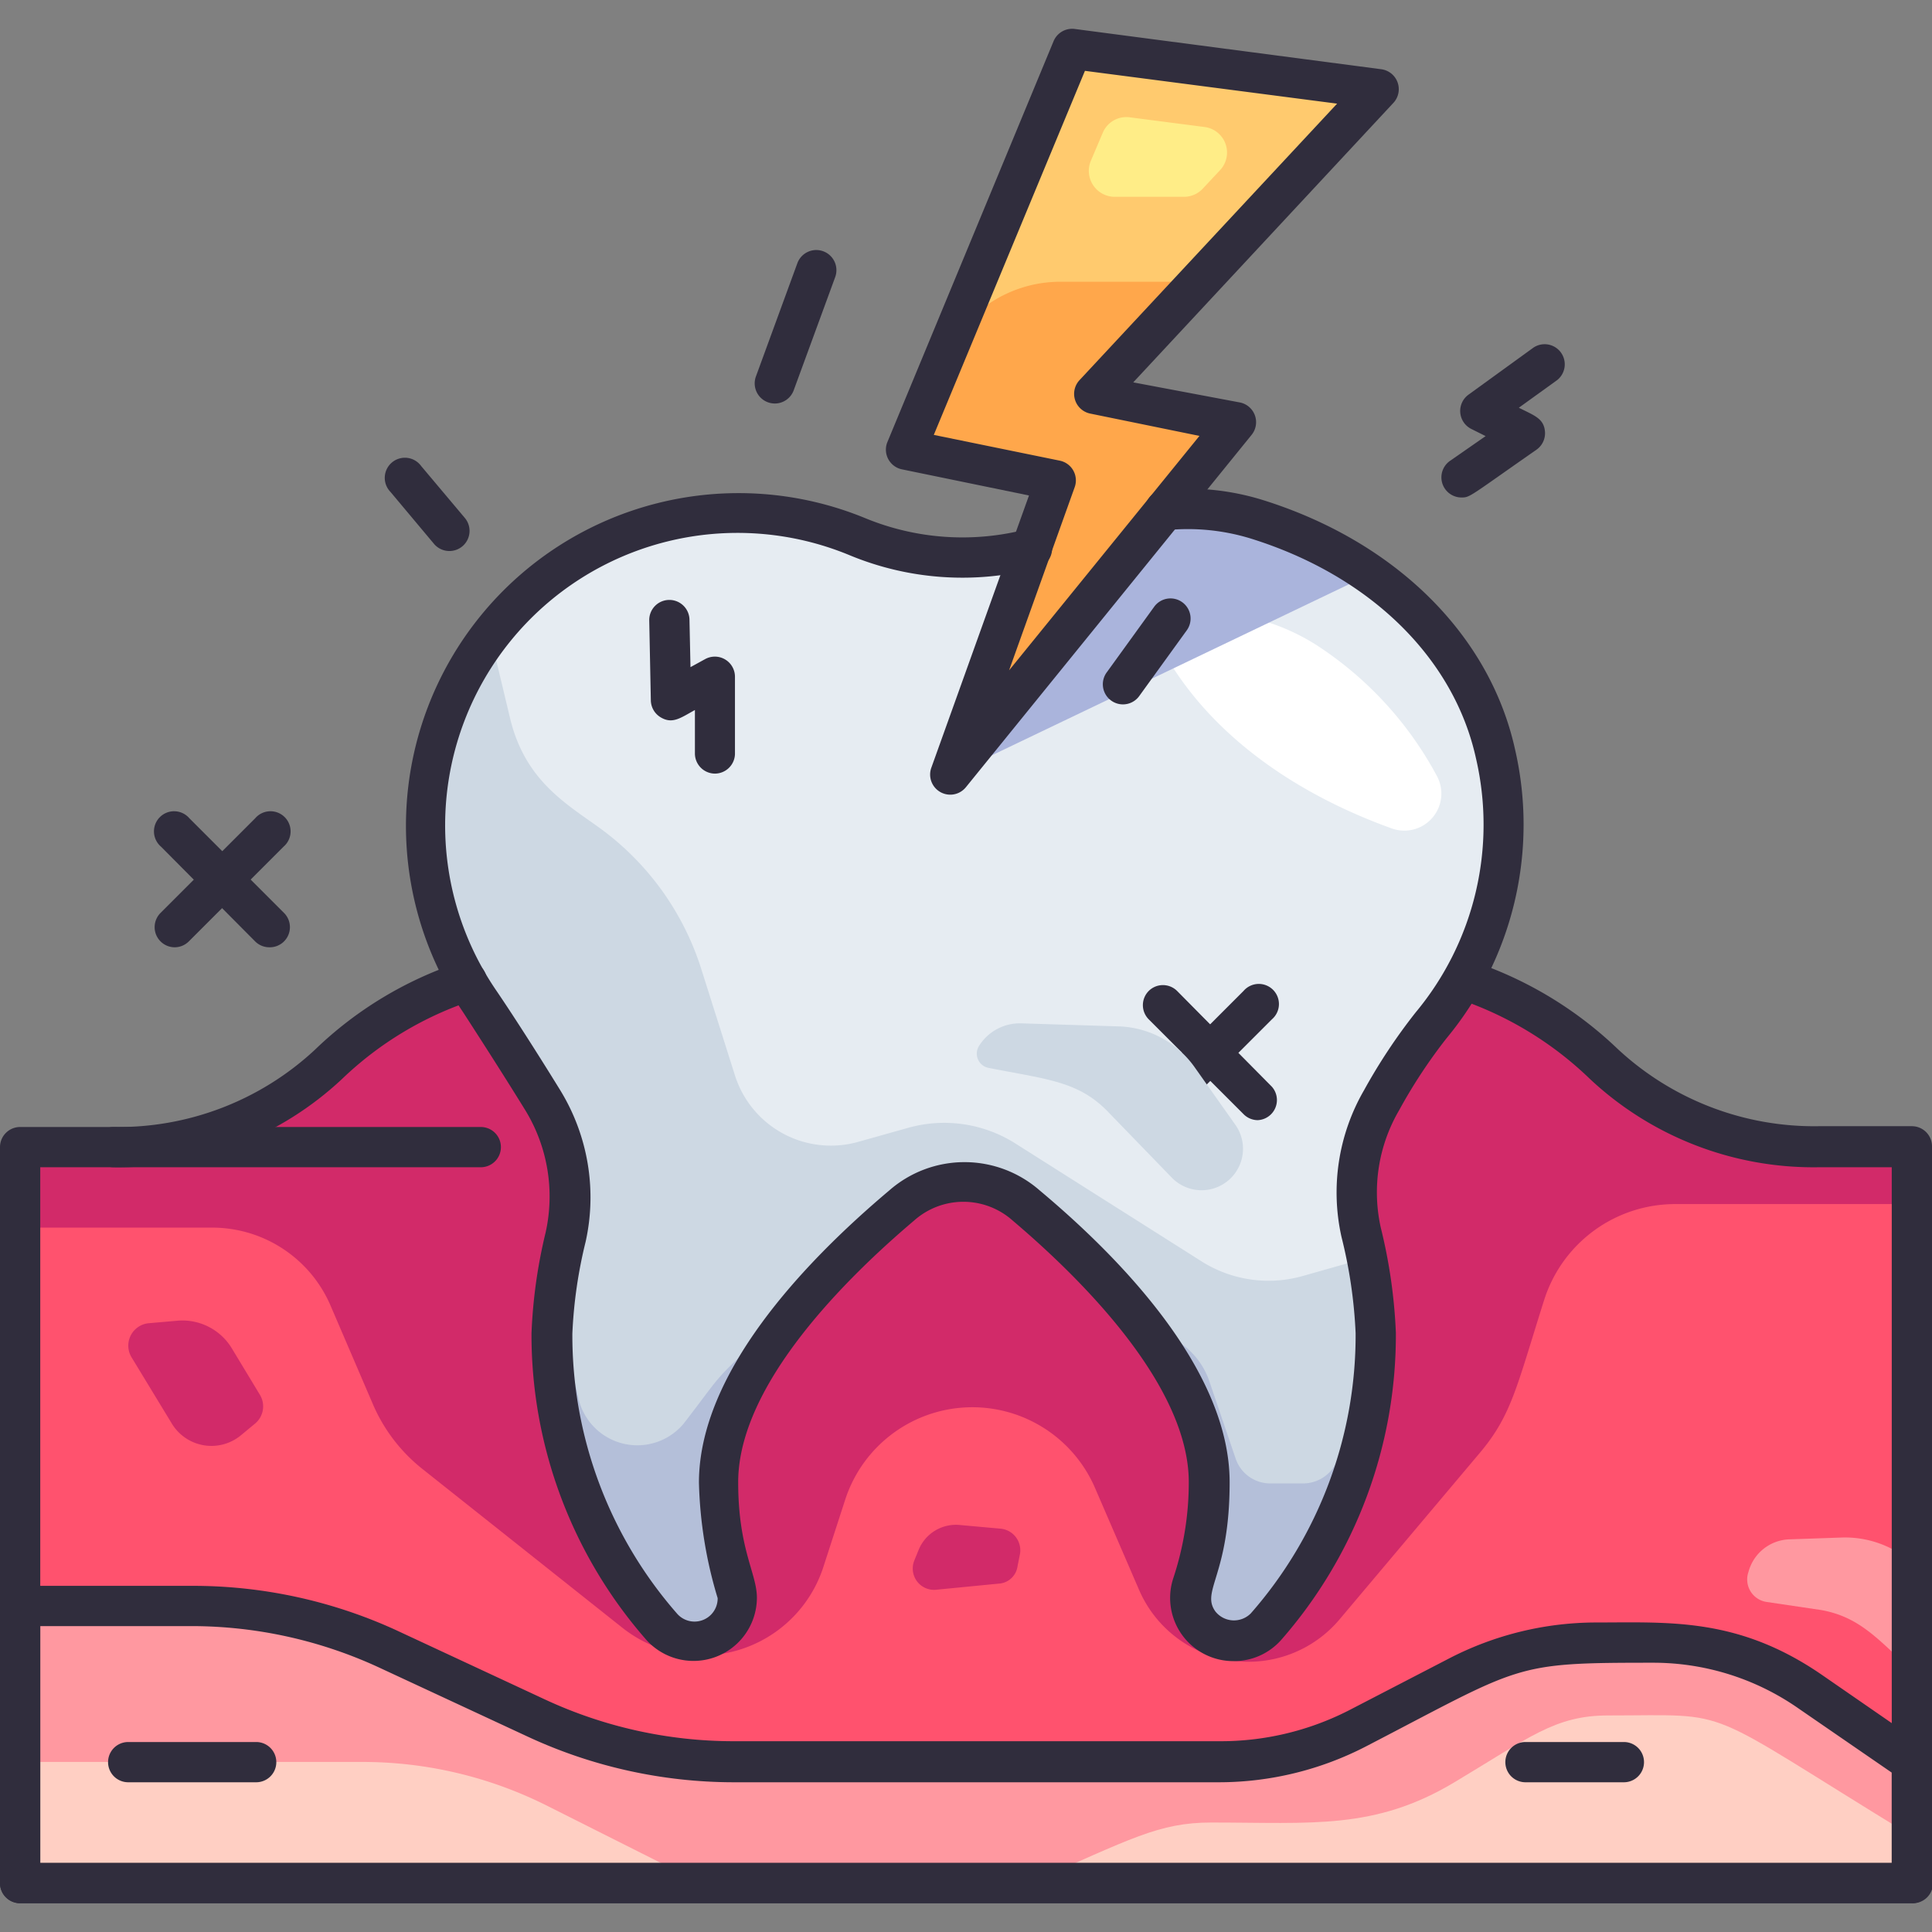
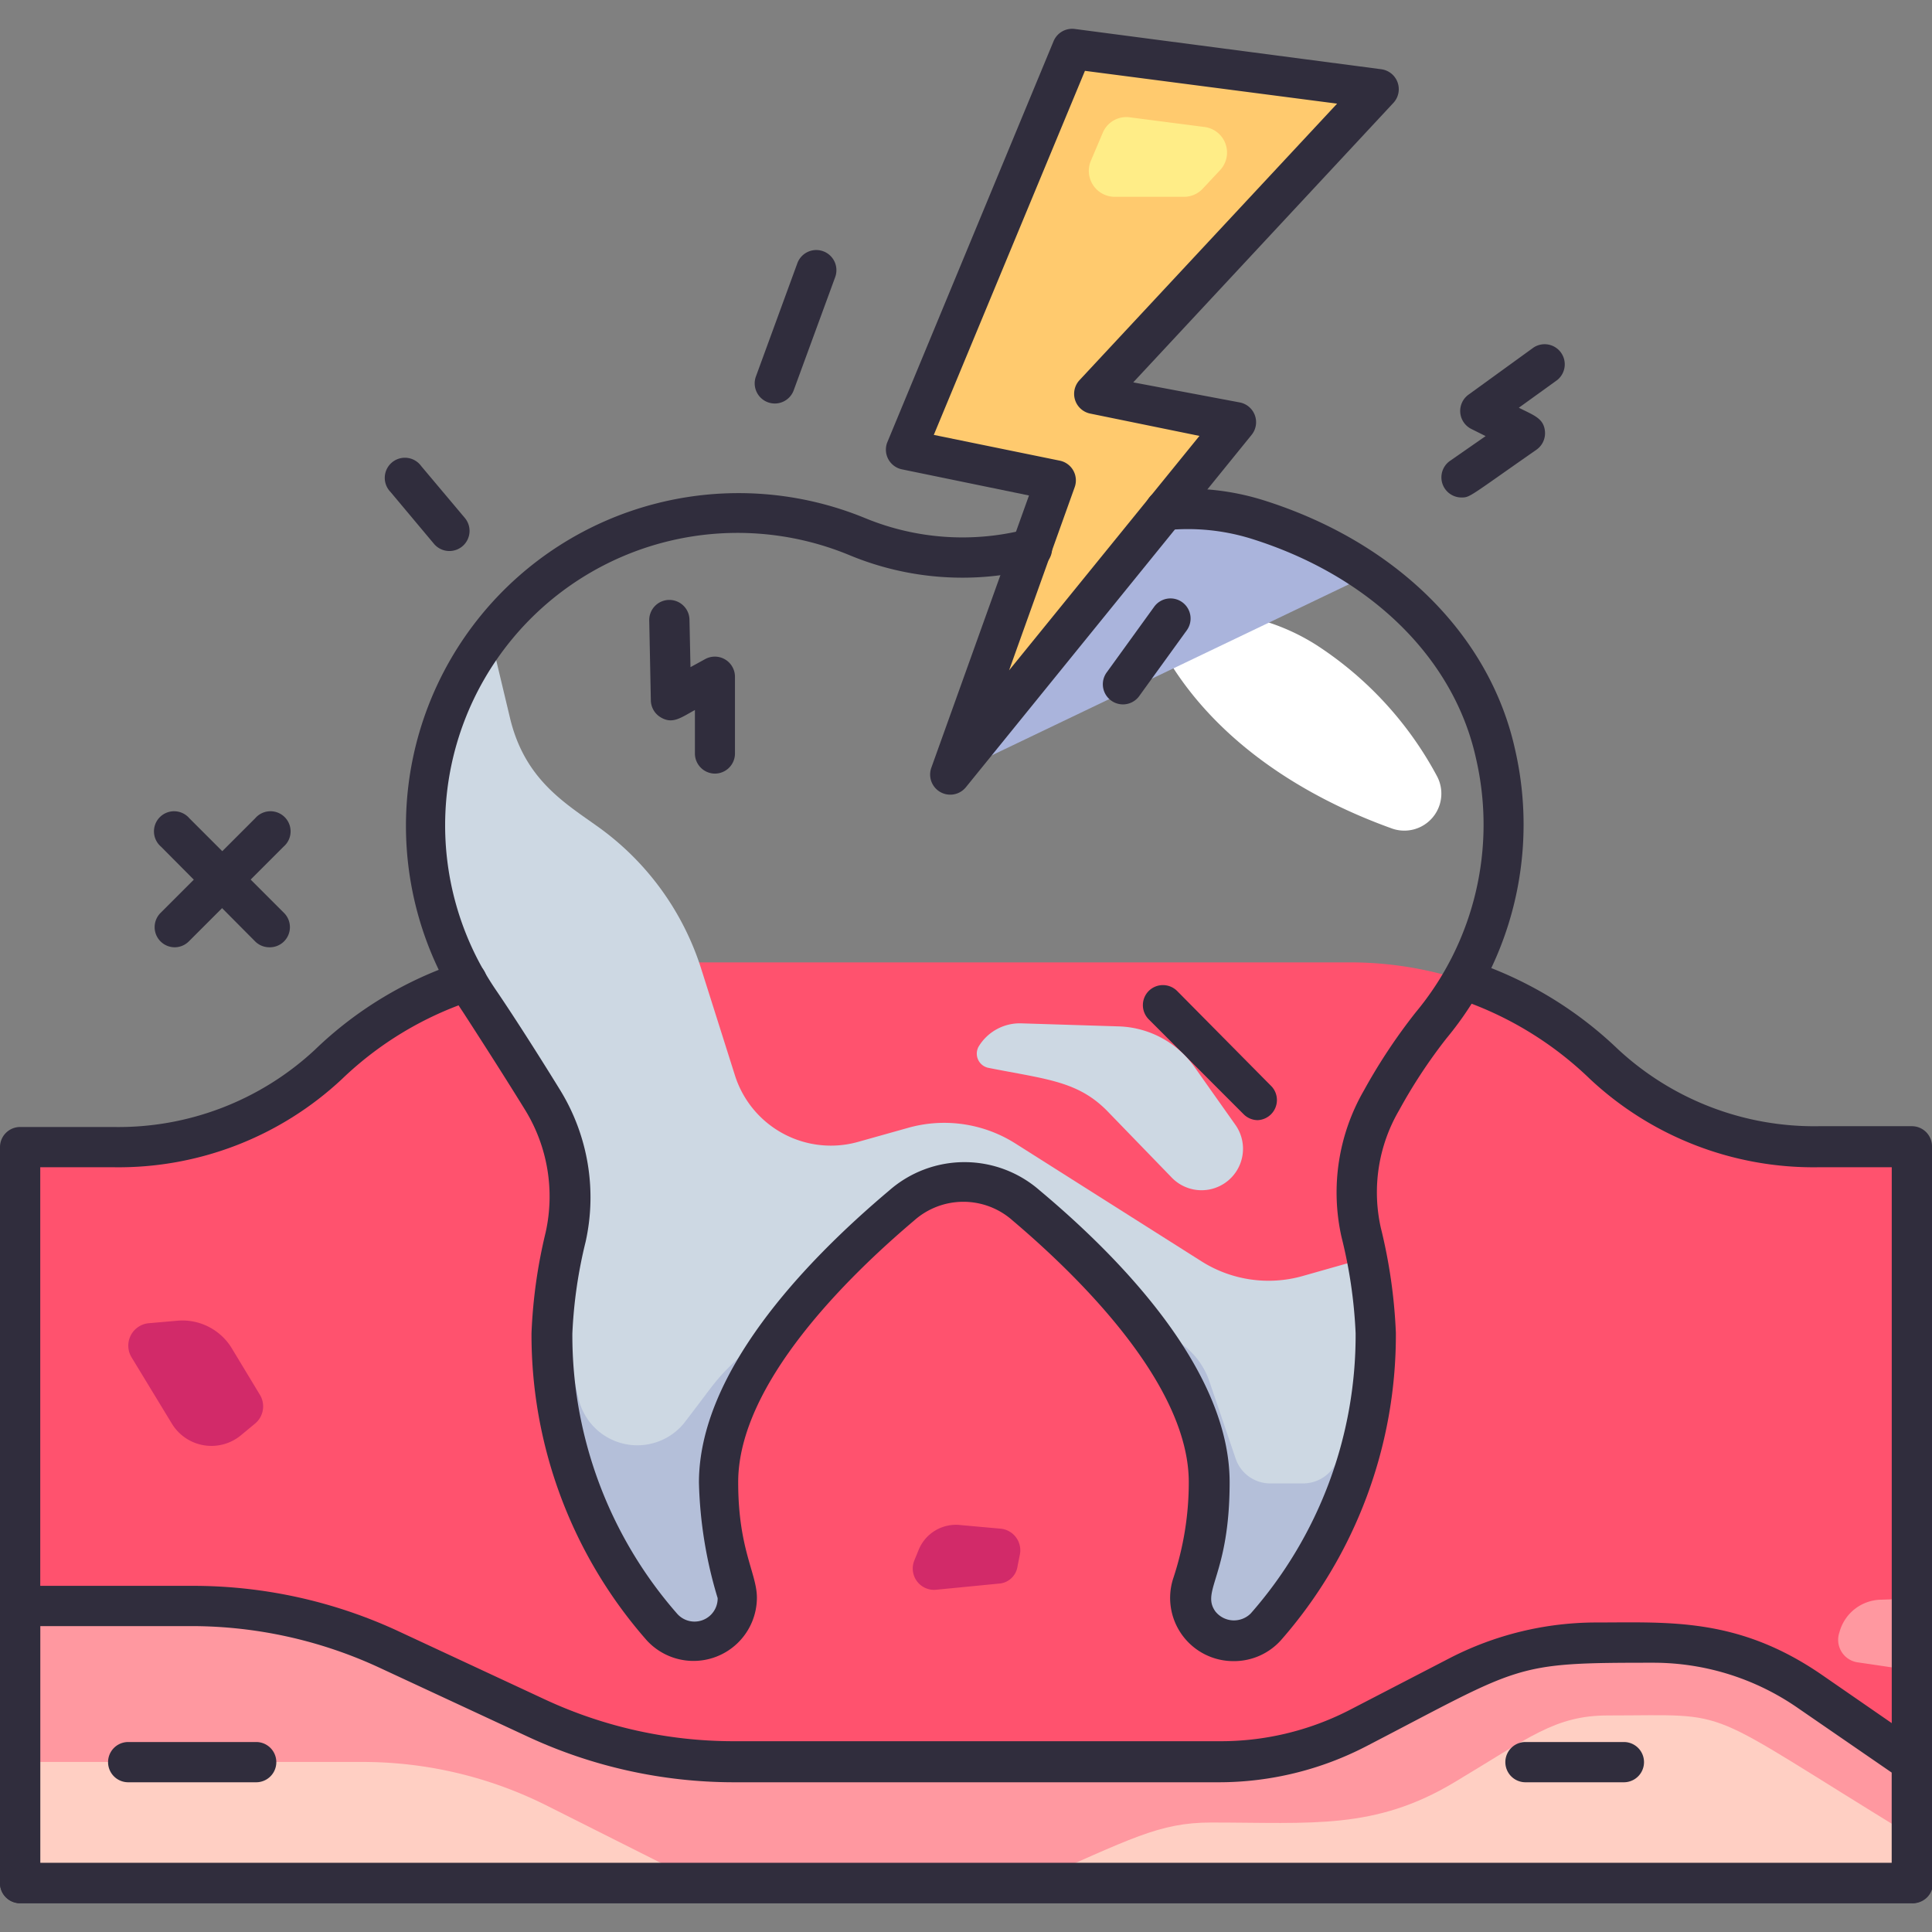
<svg xmlns="http://www.w3.org/2000/svg" viewBox="0 0 96 96">
  <rect x="0" y="0" width="96" height="96" fill="#808080" stroke="none" />
  <g id="Toothache">
    <path d="m90.35 57a15.37 15.37 0 0 1 -10.69-4.12 18.18 18.18 0 0 0 -12.66-5.06h-38a18.18 18.18 0 0 0 -12.62 5.07 15.37 15.37 0 0 1 -10.73 4.11h-4.65v36.57h94v-36.57z" fill="#ff526e" />
    <path d="m82.13 81.62c-3.59 0-6.14-.18-9.72 1.68l-5 2.58a14.89 14.89 0 0 1 -6.86 1.68h-24.12a23.07 23.07 0 0 1 -9.74-2.16l-7.43-3.4a23.09 23.09 0 0 0 -9.74-2.2h-8.52v13.77h94v-6l-5.08-3.51a13.73 13.73 0 0 0 -7.79-2.44z" fill="#ff98a0" />
-     <path d="m95 57v2.83h-11.76a6.83 6.83 0 0 0 -6.51 4.76c-1.36 4.29-1.61 5.71-3.18 7.58l-7 8.31a5.92 5.92 0 0 1 -9.95-1.48l-2.2-5.09a6.64 6.64 0 0 0 -12.4.6l-1.09 3.36a6.35 6.35 0 0 1 -10 3l-9.91-7.87a8.27 8.27 0 0 1 -2.49-3.27l-2.07-4.82a6.4 6.4 0 0 0 -5.9-3.91h-9.54v-4h4.64a15.4 15.4 0 0 0 10.7-4.12 18.18 18.18 0 0 1 12.66-5.06h38a18.18 18.18 0 0 1 12.62 5.07 15.4 15.4 0 0 0 10.74 4.11z" fill="#d22a69" />
    <path d="m1 87.55h17a20.4 20.4 0 0 1 9.23 2.2l7.58 3.81h-33.81z" fill="#ffcfc3" />
    <path d="m11.52 67 1.39 2.3a1.11 1.11 0 0 1 -.24 1.44l-.7.58a2.3 2.3 0 0 1 -3.43-.58l-2-3.29a1.12 1.12 0 0 1 .85-1.7l1.38-.12a2.87 2.87 0 0 1 2.75 1.37z" fill="#d22a69" />
    <path d="m51.19 93.56c5-2.18 6.38-3 9-3 5 0 8.11.38 12.08-2 3.73-2.23 5-3.32 7.63-3.32 6.43 0 4.36-.57 15.11 6v2.3z" fill="#ffcfc3" />
-     <path d="m95 83c-1.67-1.53-2.59-2.66-4.52-3l-2.7-.4a1.13 1.13 0 0 1 -.9-1.49 2.18 2.18 0 0 1 2-1.62l2.61-.09a5.05 5.05 0 0 1 3.51 1.24z" fill="#ff98a0" />
+     <path d="m95 83l-2.7-.4a1.13 1.13 0 0 1 -.9-1.49 2.18 2.18 0 0 1 2-1.62l2.61-.09a5.05 5.05 0 0 1 3.51 1.24z" fill="#ff98a0" />
    <path d="m45.44 77.52.2-.49a2 2 0 0 1 2.09-1.25l2 .18a1.08 1.08 0 0 1 .95 1.27l-.12.6a1 1 0 0 1 -.94.86l-3.07.3a1.06 1.06 0 0 1 -1.11-1.47z" fill="#d22a69" />
-     <path d="m71.19 51a28 28 0 0 0 -2.45 3.71 9.12 9.12 0 0 0 -1 6.58 25.8 25.8 0 0 1 .73 5 22 22 0 0 1 -5.47 14.55 2.15 2.15 0 0 1 -3.62-2.13 15.83 15.83 0 0 0 .82-5.06c0-5.21-5.49-10.7-9.11-13.75a4.67 4.67 0 0 0 -6.18 0c-3.62 3.05-9.1 8.54-9.1 13.75a16.11 16.11 0 0 0 .81 5.06 2.14 2.14 0 0 1 -2 2.83 2.1 2.1 0 0 1 -1.59-.7 22 22 0 0 1 -5.47-14.59 24.3 24.3 0 0 1 .68-4.78 9.22 9.22 0 0 0 -1.14-6.8c-1.12-1.81-2.35-3.72-3.19-5a15.53 15.53 0 0 1 10.9-24.06 15.29 15.29 0 0 1 7.89 1.06 14.09 14.09 0 0 0 11-.2 12.52 12.52 0 0 1 8.78-.66c5.71 1.8 10.59 5.83 11.88 11.65a15.56 15.56 0 0 1 -3.17 13.54z" fill="#e6ecf2" />
    <path d="m69.2 41.18a1.84 1.84 0 0 0 2.21-2.6 17.72 17.72 0 0 0 -6-6.53 10.49 10.49 0 0 0 -6.89-1.56 1.06 1.06 0 0 0 -.92 1.51c2.46 4.67 7.12 7.58 11.6 9.18z" fill="#fff" />
    <path d="m68.1 28.52-20.88 10 10.68-13.16a11.4 11.4 0 0 1 4.61.45 20.39 20.39 0 0 1 5.59 2.71z" fill="#aab4dc" />
    <path d="m53.28 2.43-8.27 19.91 7.45 1.53-5.24 14.61 14.2-17.46-7.05-1.45 14.13-15.17z" fill="#ffca6e" />
    <path d="m59.74 9.4.88-.94a1.28 1.28 0 0 0 -.77-2.15l-3.71-.48a1.27 1.27 0 0 0 -1.35.78l-.59 1.39a1.29 1.29 0 0 0 1.18 1.78h3.42a1.28 1.28 0 0 0 .94-.38z" fill="#ffed87" />
-     <path d="m59.56 14h-6.87a6.31 6.31 0 0 0 -5.83 3.89l-1.86 4.45 7.45 1.53-5.23 14.61 14.2-17.48-7.05-1.45z" fill="#ffa74b" />
    <g fill="#302d3d">
-       <path d="m23.89 58h-18.24a1 1 0 1 1 0-2h18.24a1 1 0 1 1 0 2z" />
      <path d="m12.73 88.56h-6.36a1 1 0 0 1 0-2h6.36a1 1 0 1 1 0 2z" />
      <path d="m80.69 88.56h-4.89a1 1 0 0 1 0-2h4.89a1 1 0 0 1 0 2z" />
      <path d="m13.38 47.07a1 1 0 0 1 -.7-.29l-4.68-4.71a1 1 0 1 1 1.41-1.41l4.71 4.71a1 1 0 0 1 -.74 1.7z" />
      <path d="m8.67 47.07a1 1 0 0 1 -.7-1.7l4.71-4.71a1 1 0 1 1 1.41 1.41l-4.71 4.71a1 1 0 0 1 -.71.29z" />
      <path d="m62.49 55.66a1 1 0 0 1 -.7-.3l-4.71-4.71a1 1 0 0 1 0-1.41 1 1 0 0 1 1.41 0l4.71 4.76a1 1 0 0 1 -.71 1.66z" />
-       <path d="m57.78 55.66a1 1 0 0 1 -.7-1.71l4.71-4.71a1 1 0 1 1 1.41 1.41l-4.71 4.71a1 1 0 0 1 -.71.3z" />
      <path d="m55.76 35a1 1 0 0 1 -.76-1.6l2.35-3.25a1 1 0 0 1 1.39-.23 1 1 0 0 1 .23 1.4l-2.35 3.25a1 1 0 0 1 -.86.43z" />
      <path d="m38.5 20.05a1 1 0 0 1 -.94-1.34l2.06-5.63a1 1 0 0 1 1.88.69l-2.06 5.62a1 1 0 0 1 -.94.66z" />
      <path d="m22.33 27.38a1 1 0 0 1 -.76-.35l-2.17-2.59a1 1 0 1 1 1.53-1.28l2.17 2.58a1 1 0 0 1 -.77 1.64z" />
      <path d="m35.53 38.44a1 1 0 0 1 -1-1v-2.16c-.71.39-1.11.71-1.69.37a1 1 0 0 1 -.5-.84l-.08-4a1 1 0 0 1 1-1 1 1 0 0 1 1 1l.05 2.34.73-.4a1 1 0 0 1 1.48.88v3.84a1 1 0 0 1 -.99.97z" />
      <path d="m72.62 24.72a1 1 0 0 1 -.57-1.82l1.77-1.23-.72-.36a1 1 0 0 1 -.13-1.7l3.23-2.34a1 1 0 0 1 1.17 1.62l-1.9 1.37c.77.39 1.25.53 1.3 1.2a1 1 0 0 1 -.43.89c-3.34 2.33-3.29 2.37-3.72 2.37z" />
    </g>
    <path d="m49.11 53.06c2.92.58 4.5.65 6 2.24l3.1 3.2a2.06 2.06 0 0 0 3.16-2.63l-2.03-2.87a4.8 4.8 0 0 0 -3.78-2l-4.8-.15a2.39 2.39 0 0 0 -2.13 1.15.72.72 0 0 0 .48 1.06z" fill="#cdd8e3" />
    <path d="m68.38 66.21a22 22 0 0 1 -5.47 14.6 2.1 2.1 0 0 1 -1.59.7 2.14 2.14 0 0 1 -2-2.83 16.11 16.11 0 0 0 .81-5.06c0-5.08-5.22-10.5-9.11-13.76a4.7 4.7 0 0 0 -6.19 0c-3.89 3.29-9.09 8.69-9.09 13.76a16.11 16.11 0 0 0 .81 5.06 2.14 2.14 0 0 1 -2 2.83 2.09 2.09 0 0 1 -1.59-.7 21.62 21.62 0 0 1 -5.34-16.27c0-.35.36-2.25.55-3.1a9.18 9.18 0 0 0 -1.17-6.8c-1.12-1.82-2.35-3.73-3.18-5a15.55 15.55 0 0 1 .52-18.16l1 4.19c.73 3.06 2.71 4.22 4.4 5.43a13.79 13.79 0 0 1 5.09 7l1.7 5.37a5 5 0 0 0 6.07 3.28l2.53-.71a6.61 6.61 0 0 1 5.31.77l9.27 5.87a6.23 6.23 0 0 0 5 .73l3.28-.93a20.81 20.81 0 0 1 .39 3.73z" fill="#cdd8e3" />
    <path d="m40.87 63.6c-2.7 2.92-5.15 6.53-5.15 10a16.11 16.11 0 0 0 .81 5.06 2.14 2.14 0 0 1 -2 2.83 2.1 2.1 0 0 1 -1.59-.7 21.62 21.62 0 0 1 -5.34-16.27l1.17 5.07a3 3 0 0 0 5.2 1.15c2.49-3.22.86-1.52 6.9-7.14z" fill="#b4bfd9" />
    <path d="m68.36 67a21.91 21.91 0 0 1 -5.45 13.86 2.1 2.1 0 0 1 -1.59.7 2.14 2.14 0 0 1 -2-2.83 16.11 16.11 0 0 0 .81-5.06c0-3.18-2-6.45-4.44-9.22l3.13 2.41a3.76 3.76 0 0 1 1.27 1.77l1.31 3.85a1.81 1.81 0 0 0 1.72 1.23h1.63a1.83 1.83 0 0 0 1.54-.84c1.3-2.12.83-.93 2.07-5.87z" fill="#b4bfd9" />
    <path d="m95 94.57h-94a1 1 0 0 1 -1-1v-36.57a1 1 0 0 1 1-1h4.65a14.33 14.33 0 0 0 10-3.84 18.89 18.89 0 0 1 7.23-4.36 1 1 0 0 1 .63 1.9 17.08 17.08 0 0 0 -6.51 3.91 16.25 16.25 0 0 1 -11.35 4.39h-3.65v34.57h92v-34.57h-3.65a16.25 16.25 0 0 1 -11.35-4.39 17.33 17.33 0 0 0 -6.62-4 1 1 0 0 1 .62-1.9 19.24 19.24 0 0 1 7.38 4.41 14.33 14.33 0 0 0 10 3.84h4.62a1 1 0 0 1 1 1v36.61a1 1 0 0 1 -1 1z" fill="#302d3d" />
    <path d="m95 94.57h-94a1 1 0 0 1 -1-1v-13.77a1 1 0 0 1 1-1h8.52a24.23 24.23 0 0 1 10.16 2.2l7.43 3.46a22.22 22.22 0 0 0 9.32 2.06h24.14a14 14 0 0 0 6.43-1.52l5-2.59a15.93 15.93 0 0 1 7.32-1.79c3.64 0 7.06-.26 11.22 2.61l5.08 3.51a1 1 0 0 1 .43.82v6a1 1 0 0 1 -1.05 1.01zm-93-2h92v-4.49l-4.65-3.2a12.6 12.6 0 0 0 -7.22-2.26c-7 0-6.43.1-14.24 4.15a15.93 15.93 0 0 1 -7.32 1.79h-24.14a24.32 24.32 0 0 1 -10.17-2.25l-7.42-3.45a22.22 22.22 0 0 0 -9.32-2.06h-7.52z" fill="#302d3d" />
    <path d="m61.31 82.54a3.14 3.14 0 0 1 -3-4.15 15.13 15.13 0 0 0 .76-4.74c0-4.87-5.48-10.23-8.75-13a3.68 3.68 0 0 0 -4.9 0c-3.26 2.76-8.74 8.1-8.74 13 0 3.34.93 4.53.93 5.74a3.15 3.15 0 0 1 -5.48 2.11 23 23 0 0 1 -5.72-15.25 25.44 25.44 0 0 1 .7-5 8.21 8.21 0 0 0 -1-6.07c-1.11-1.8-2.32-3.68-3.11-4.9a16.53 16.53 0 0 1 20-24.53 12.68 12.68 0 0 0 8 .55 1 1 0 1 1 .48 1.94 14.63 14.63 0 0 1 -9.26-.65 14.53 14.53 0 0 0 -17.6 21.57c.84 1.23 2.07 3.15 3.21 5a10.18 10.18 0 0 1 1.27 7.54 23.14 23.14 0 0 0 -.66 4.57 21 21 0 0 0 5.22 13.93 1.15 1.15 0 0 0 2-.79 21.48 21.48 0 0 1 -.93-5.74c0-5.41 5.14-10.88 9.46-14.52a5.67 5.67 0 0 1 7.47 0c4.34 3.63 9.44 9.1 9.44 14.5 0 4.64-1.44 5.39-.71 6.42a1.18 1.18 0 0 0 1.76.1 20.94 20.94 0 0 0 5.21-13.92 23.77 23.77 0 0 0 -.7-4.78 10.14 10.14 0 0 1 1.12-7.3 28.23 28.23 0 0 1 2.56-3.86 14.58 14.58 0 0 0 3-12.63c-1.1-5-5.28-9.08-11.19-10.92a10.64 10.64 0 0 0 -4.15-.42 1 1 0 0 1 -.2-2 12.6 12.6 0 0 1 4.93.5c6.6 2.06 11.29 6.69 12.55 12.39a16.64 16.64 0 0 1 -3.41 14.37 26.06 26.06 0 0 0 -2.35 3.57 8.08 8.08 0 0 0 -.91 5.83 26.18 26.18 0 0 1 .75 5.22 23 23 0 0 1 -5.71 15.28 3.13 3.13 0 0 1 -2.34 1.04z" fill="#302d3d" />
    <path d="m46.28 38.14 4.85-13.52-6.32-1.3a1 1 0 0 1 -.73-1.32l8.27-19.95a1 1 0 0 1 1.06-.61l15.22 2a1 1 0 0 1 .6 1.68l-12.92 13.88 5.31 1a1 1 0 0 1 .57 1.61l-14.19 17.5a1 1 0 0 1 -1.72-.97zm.12-16.53 6.26 1.28a1 1 0 0 1 .74 1.32l-3.26 9.1 9.46-11.65-5.43-1.11a1 1 0 0 1 -.53-1.66l12.8-13.74-12.53-1.63z" fill="#302d3d" />
  </g>
</svg>